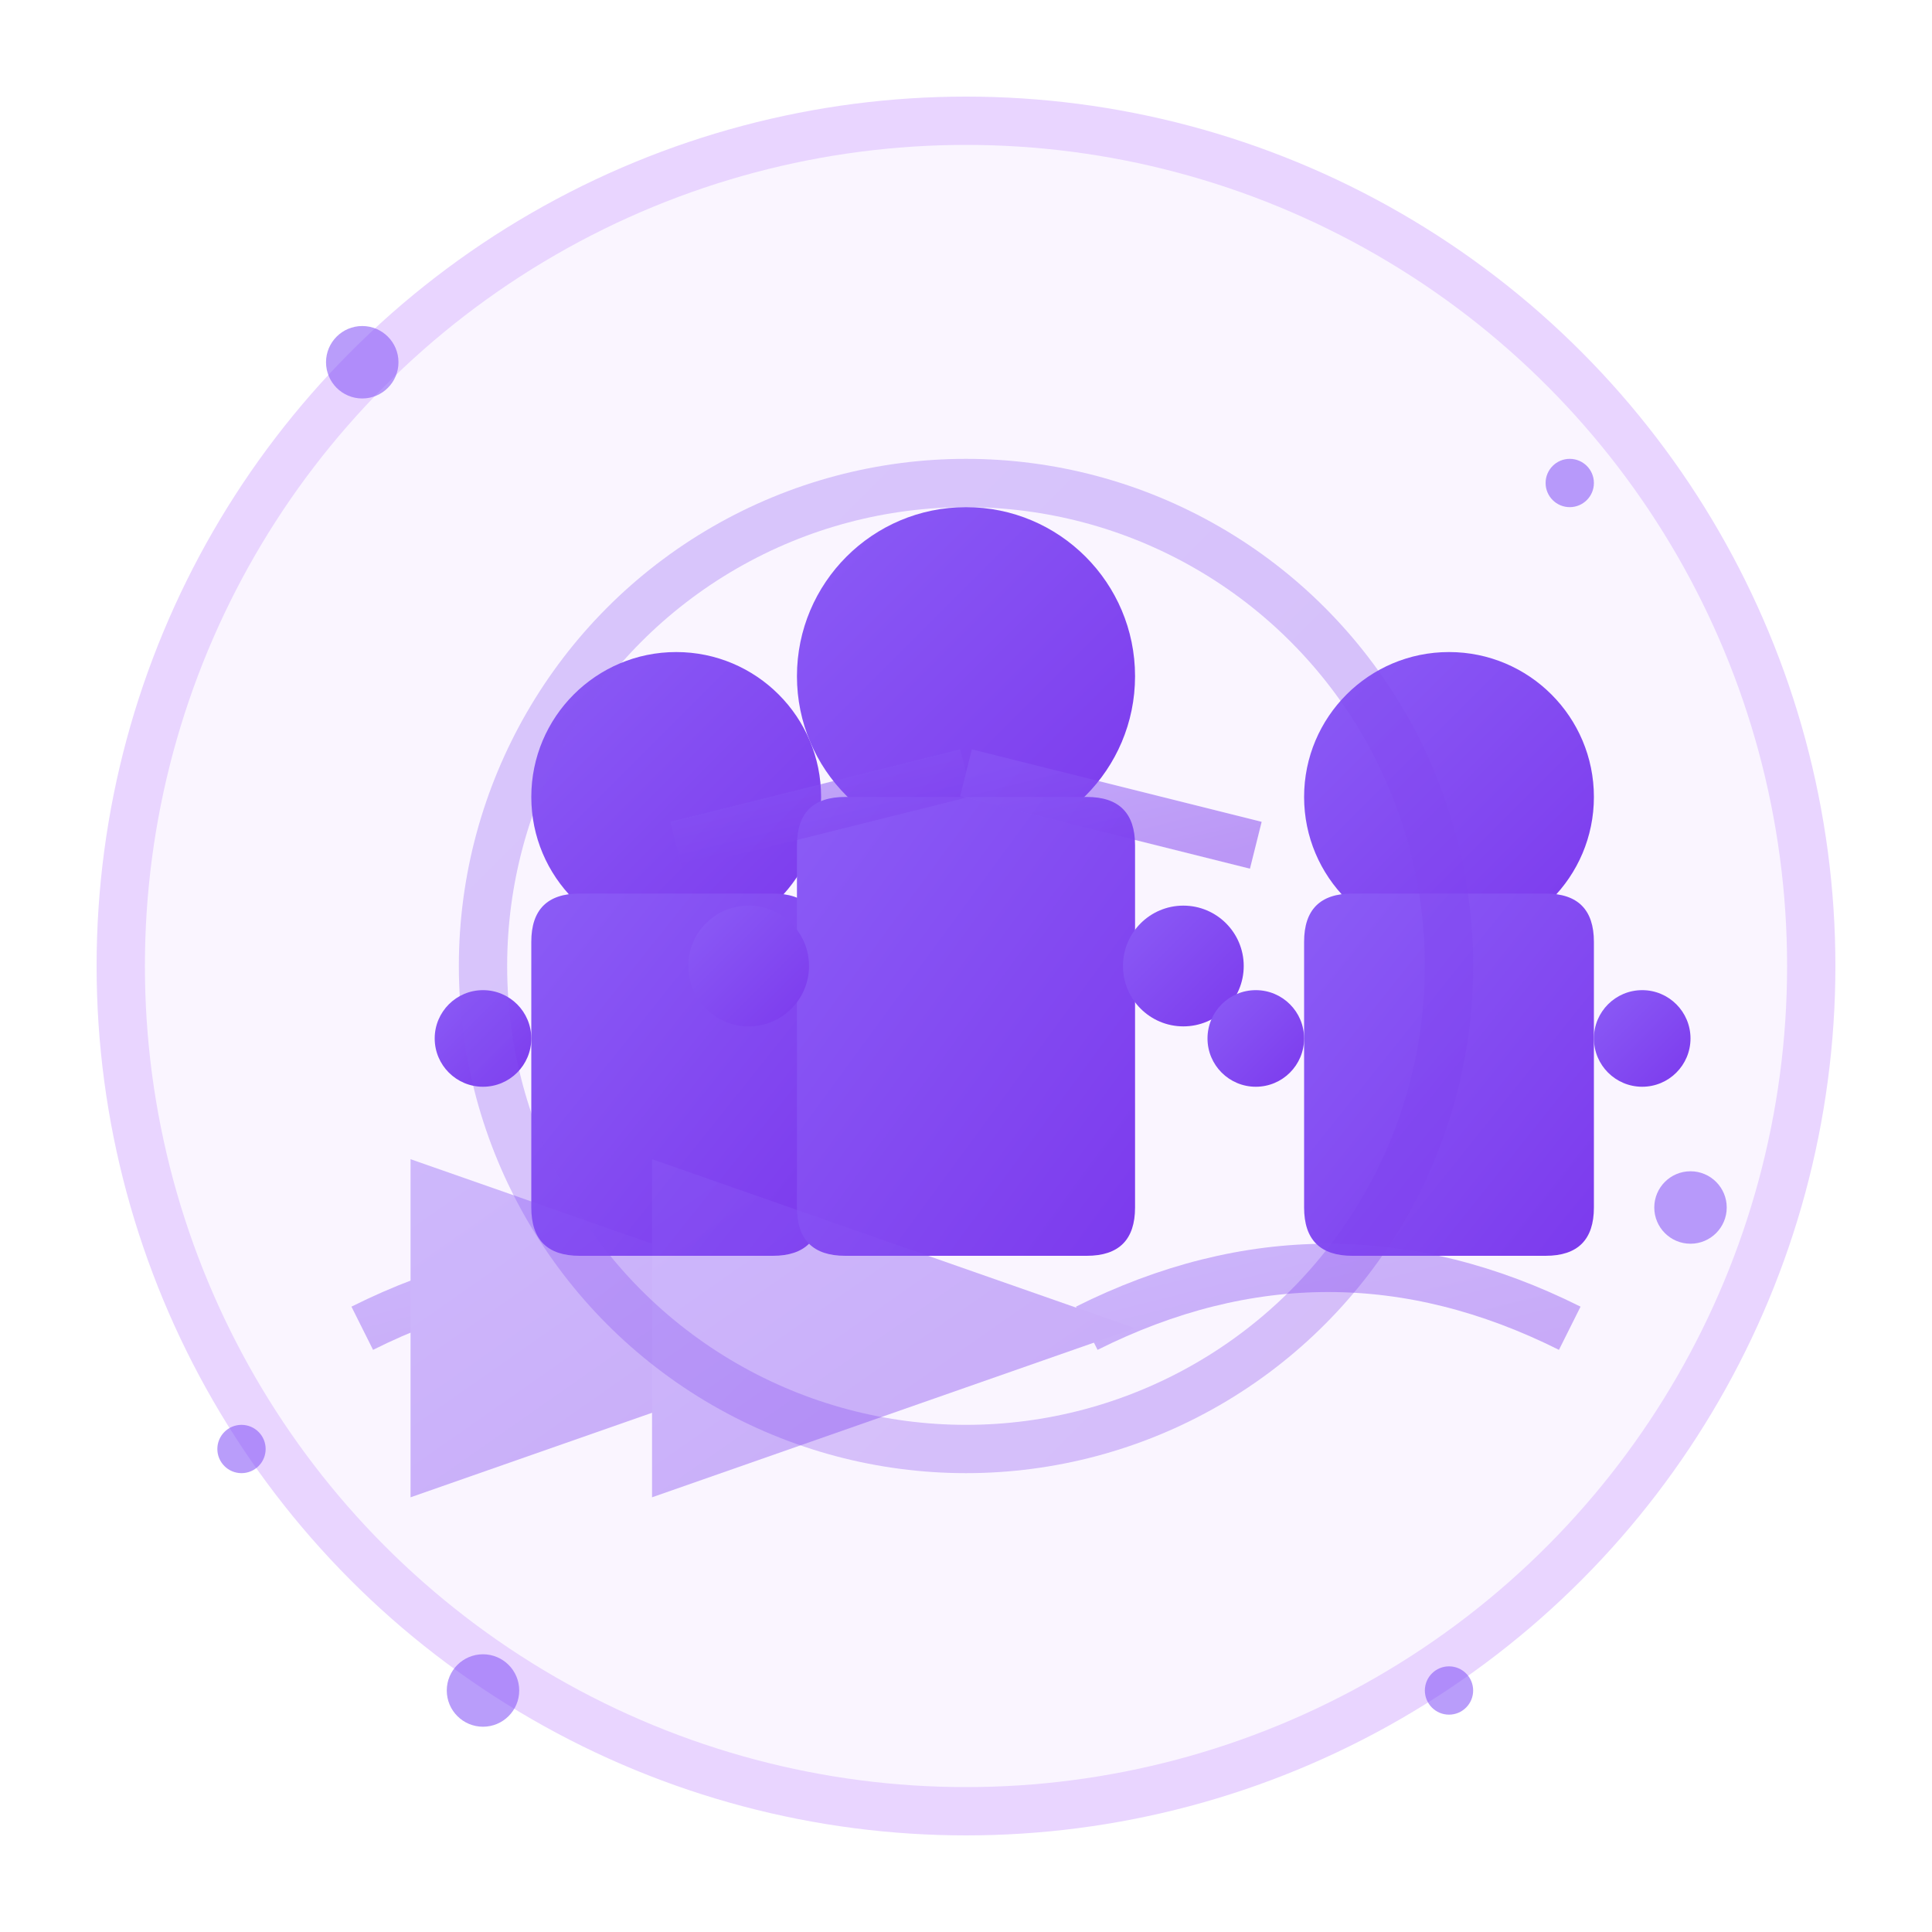
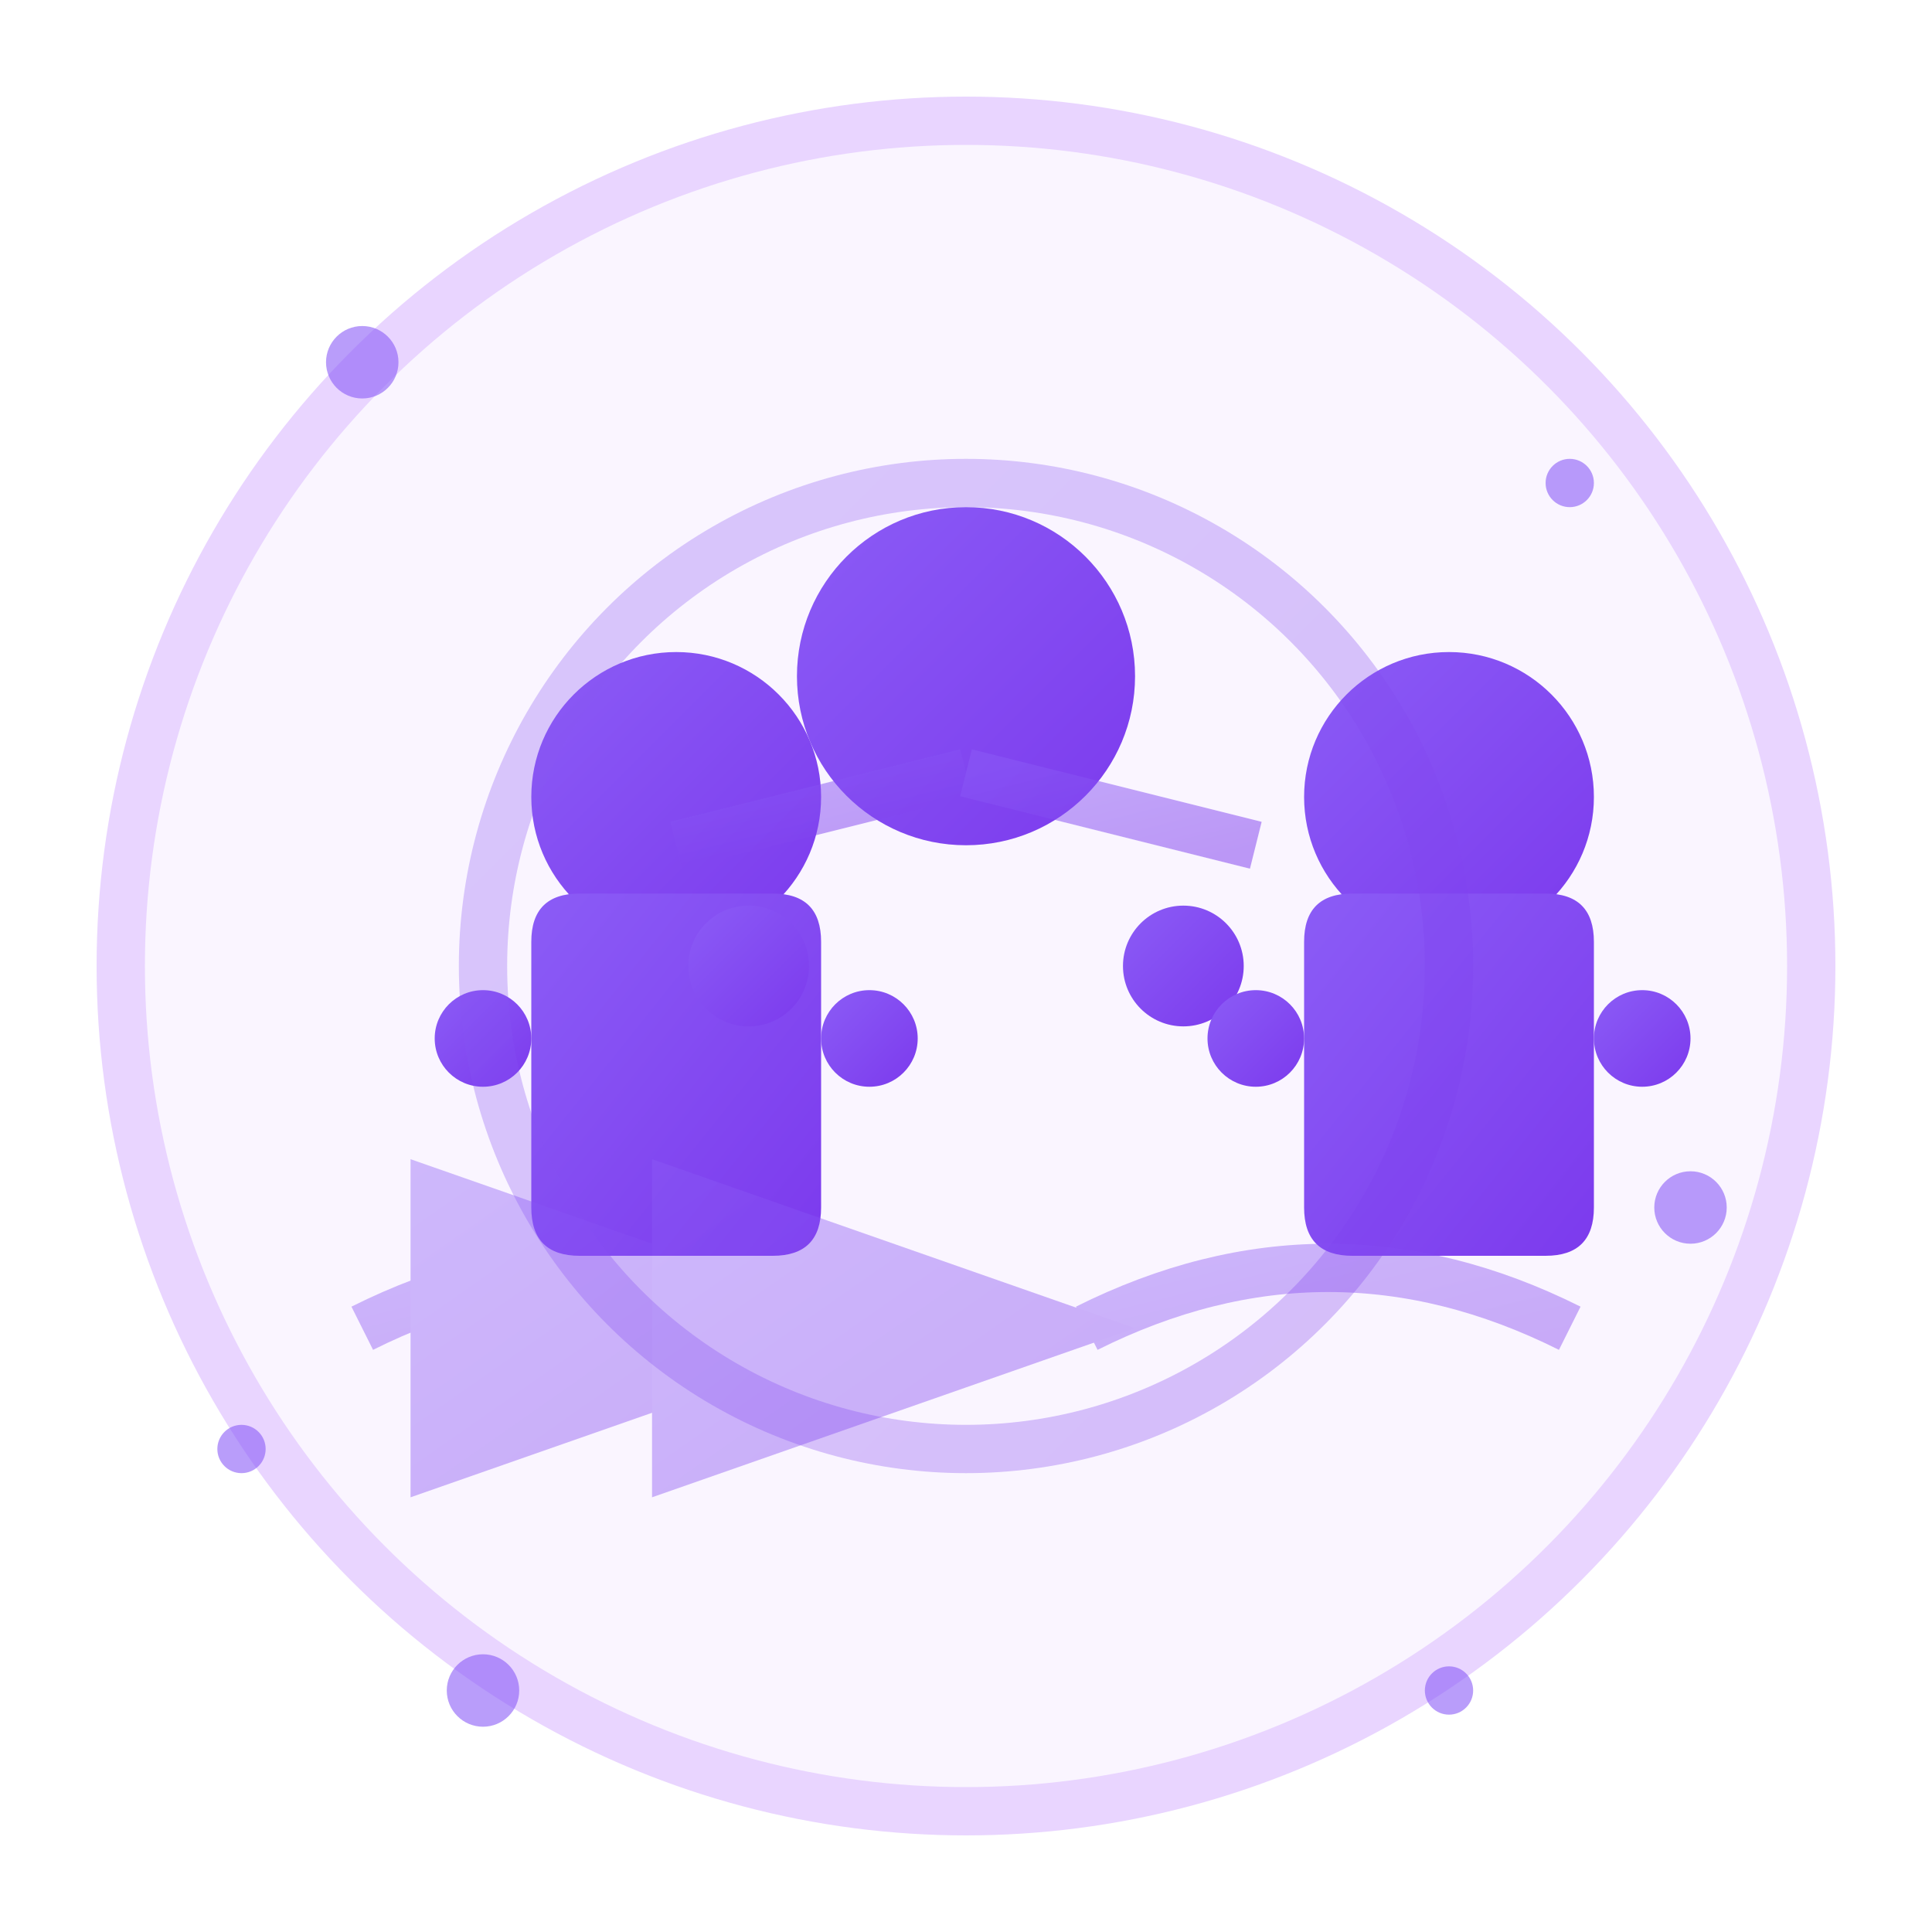
<svg xmlns="http://www.w3.org/2000/svg" width="80" height="80" viewBox="0 0 80 80" fill="none">
  <defs>
    <linearGradient id="teamGradient" x1="0%" y1="0%" x2="100%" y2="100%">
      <stop offset="0%" style="stop-color:#8b5cf6;stop-opacity:1" />
      <stop offset="100%" style="stop-color:#7c3aed;stop-opacity:1" />
    </linearGradient>
  </defs>
  <circle cx="40" cy="40" r="35" fill="#faf5ff" stroke="#e9d5ff" stroke-width="2" />
  <g transform="translate(20, 25)">
    <circle cx="8" cy="8" r="6" fill="url(#teamGradient)" />
    <path d="M2 14 Q2 12 4 12 L12 12 Q14 12 14 14 L14 25 Q14 27 12 27 L4 27 Q2 27 2 25 Z" fill="url(#teamGradient)" />
    <circle cx="0" cy="18" r="2" fill="url(#teamGradient)" />
    <circle cx="16" cy="18" r="2" fill="url(#teamGradient)" />
  </g>
  <g transform="translate(32, 20)">
    <circle cx="8" cy="8" r="7" fill="url(#teamGradient)" />
-     <path d="M1 15 Q1 13 3 13 L13 13 Q15 13 15 15 L15 30 Q15 32 13 32 L3 32 Q1 32 1 30 Z" fill="url(#teamGradient)" />
    <circle cx="-1" cy="20" r="2.5" fill="url(#teamGradient)" />
    <circle cx="17" cy="20" r="2.5" fill="url(#teamGradient)" />
  </g>
  <g transform="translate(52, 25)">
    <circle cx="8" cy="8" r="6" fill="url(#teamGradient)" />
    <path d="M2 14 Q2 12 4 12 L12 12 Q14 12 14 14 L14 25 Q14 27 12 27 L4 27 Q2 27 2 25 Z" fill="url(#teamGradient)" />
    <circle cx="0" cy="18" r="2" fill="url(#teamGradient)" />
    <circle cx="16" cy="18" r="2" fill="url(#teamGradient)" />
  </g>
  <circle cx="40" cy="40" r="20" stroke="url(#teamGradient)" stroke-width="2" fill="none" opacity="0.3" />
  <g opacity="0.5">
    <line x1="28" y1="35" x2="40" y2="32" stroke="url(#teamGradient)" stroke-width="2" />
    <line x1="52" y1="35" x2="40" y2="32" stroke="url(#teamGradient)" stroke-width="2" />
-     <line x1="28" y1="40" x2="52" y2="40" stroke="url(#teamGradient)" stroke-width="1.5" />
  </g>
  <g fill="#8b5cf6" opacity="0.6">
    <circle cx="15" cy="15" r="1.5" />
    <circle cx="65" cy="20" r="1" />
    <circle cx="70" cy="50" r="1.5" />
    <circle cx="10" cy="60" r="1" />
    <circle cx="20" cy="70" r="1.5" />
    <circle cx="60" cy="70" r="1" />
  </g>
  <g opacity="0.4">
    <path d="M15 55 Q25 50 35 55" stroke="url(#teamGradient)" stroke-width="2" fill="none" marker-end="url(#arrowhead)" />
    <path d="M65 55 Q55 50 45 55" stroke="url(#teamGradient)" stroke-width="2" fill="none" marker-end="url(#arrowhead)" />
  </g>
  <defs>
    <marker id="arrowhead" markerWidth="10" markerHeight="7" refX="9" refY="3.5" orient="auto">
      <polygon points="0 0, 10 3.5, 0 7" fill="url(#teamGradient)" />
    </marker>
  </defs>
</svg>